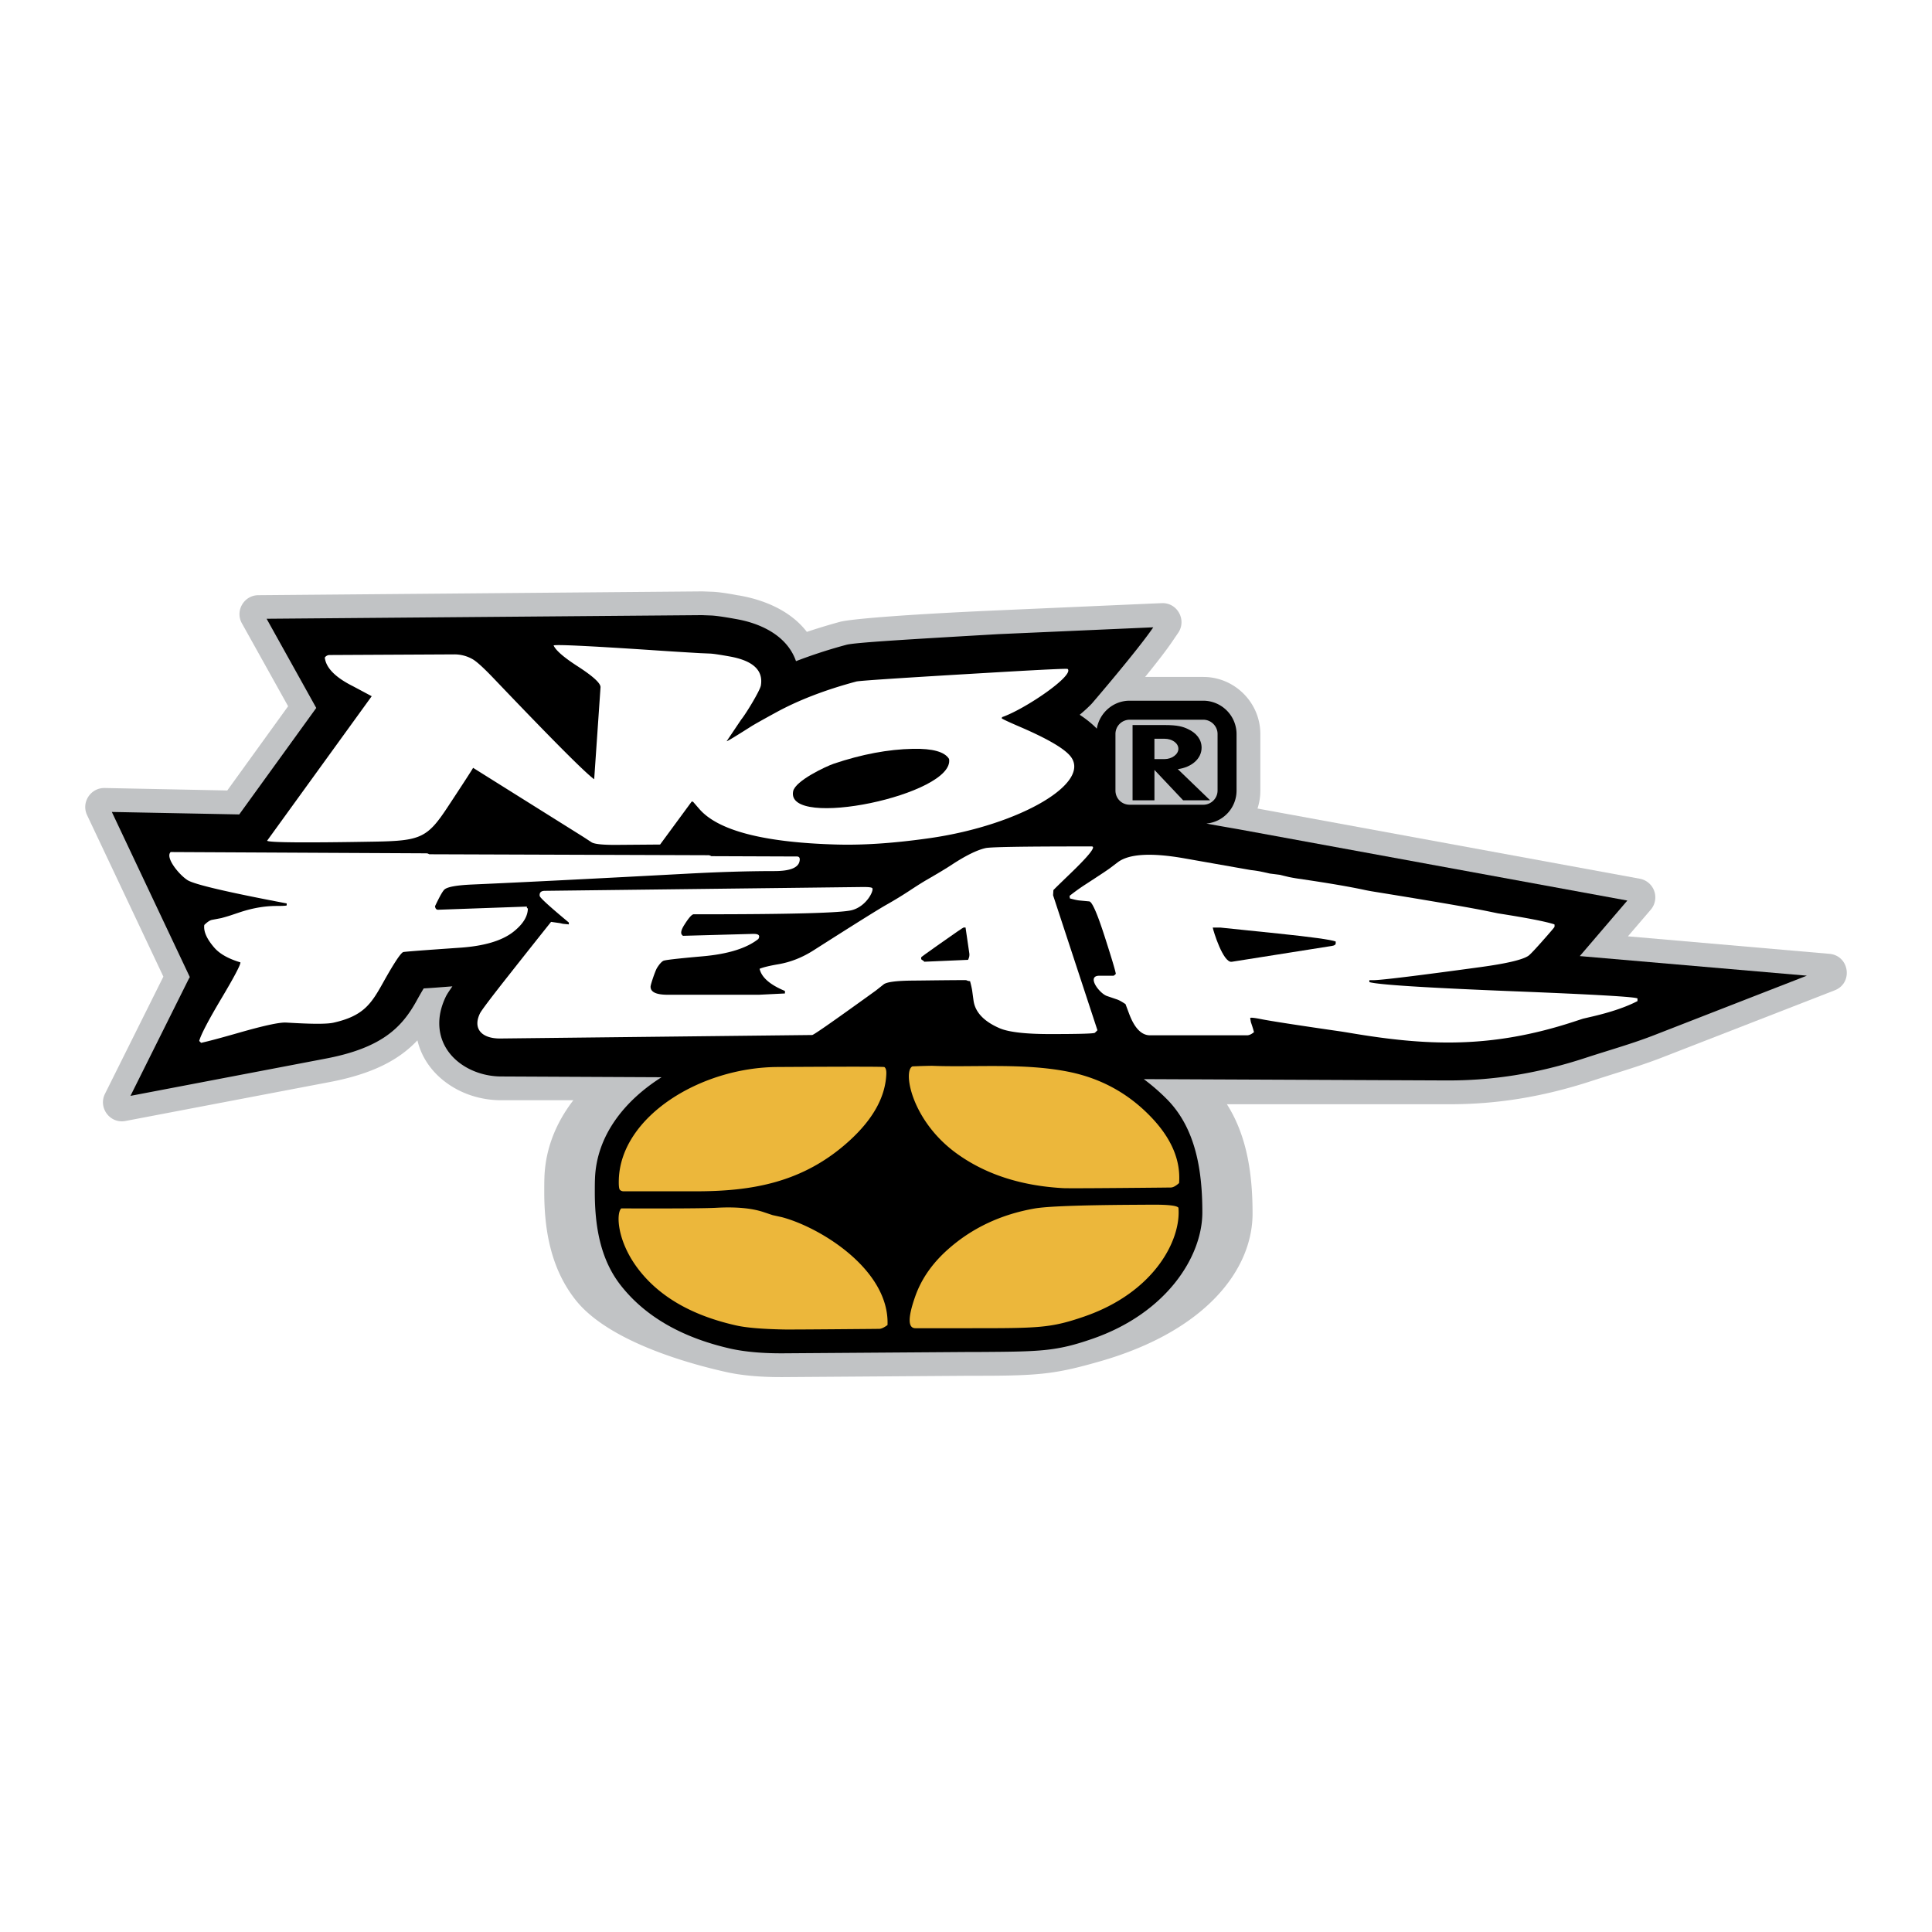
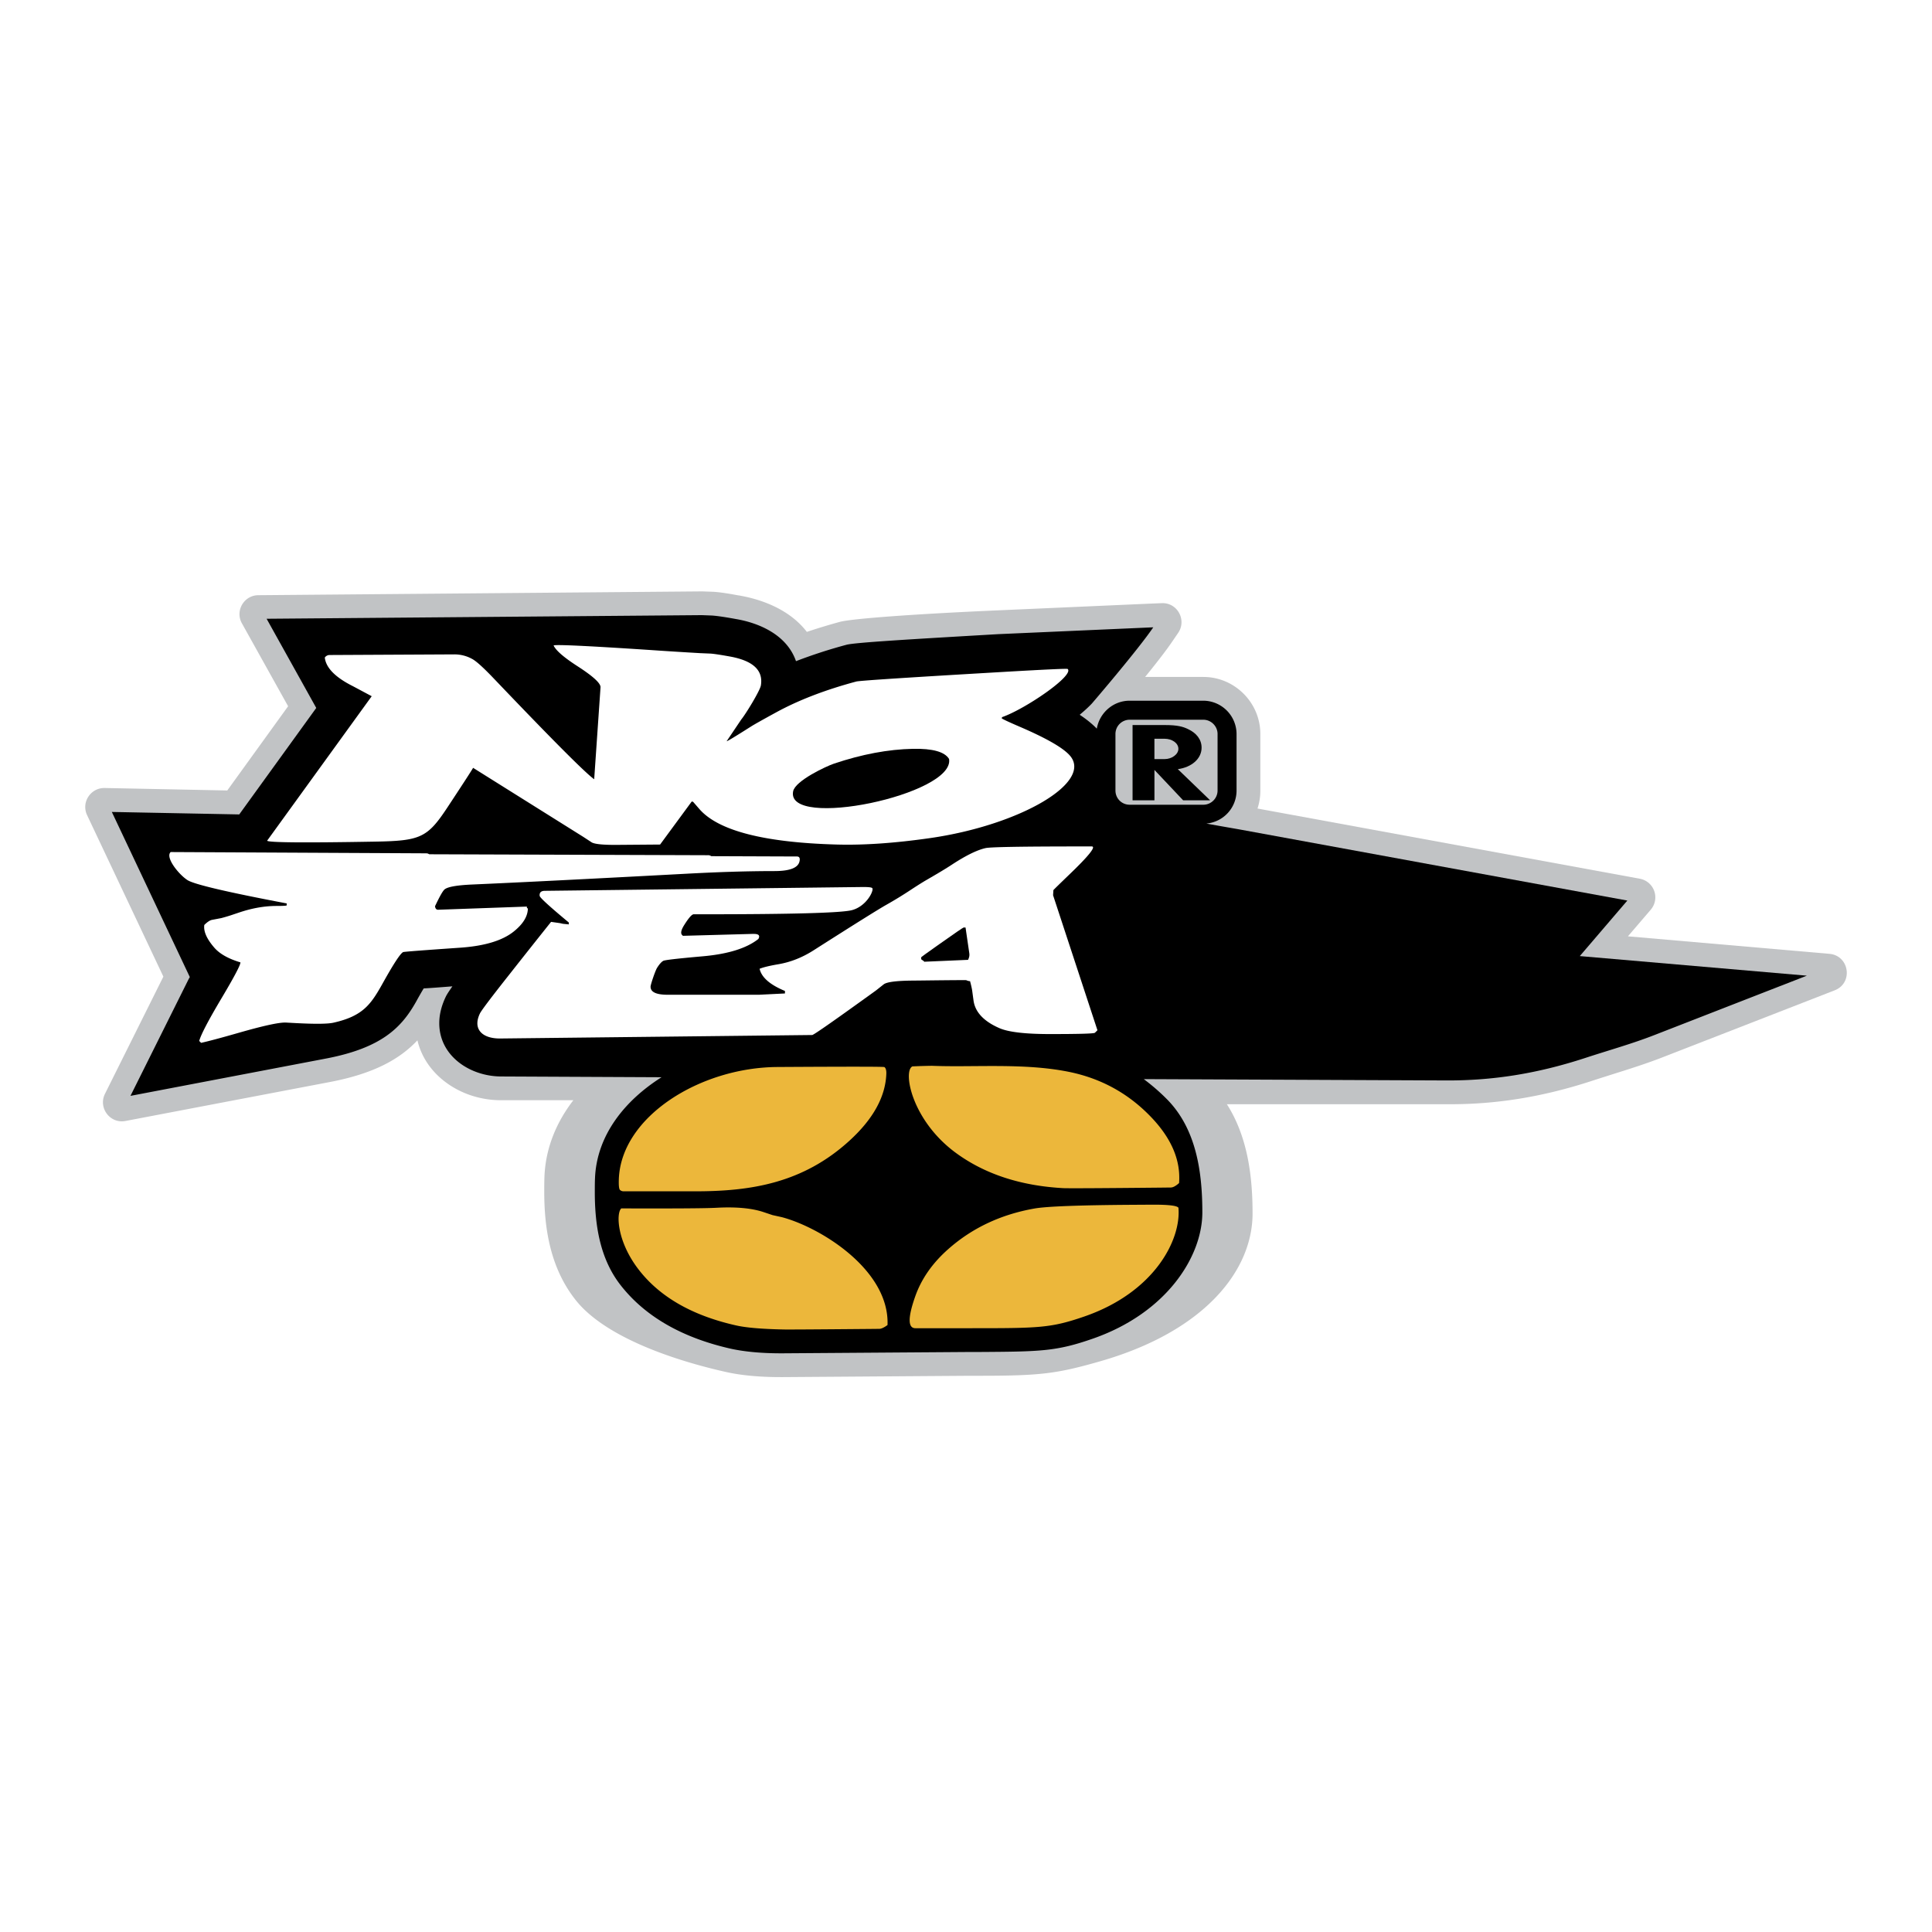
<svg xmlns="http://www.w3.org/2000/svg" width="2500" height="2500" viewBox="0 0 192.756 192.756">
  <g fill-rule="evenodd" clip-rule="evenodd">
    <path fill="#fff" d="M0 0h192.756v192.756H0V0z" />
    <path d="M125.461 80.667a5.708 5.708 0 0 0 .283-1.802V73.23c0-3.13-2.561-5.691-5.691-5.691h-5.805c1.082-1.328 2.145-2.693 2.77-3.624l.531-.778c.873-1.29-.094-3.035-1.65-2.959l-.949.038-15.48.683c-8.631.379-14.475.835-15.651 1.138a62.095 62.095 0 0 0-3.32 1.006c-1.878-2.447-4.933-3.301-6.602-3.604-.095-.019-.17-.038-.247-.038-.778-.151-1.783-.322-2.542-.36l-1.043-.038-44.28.38c-1.441 0-2.352 1.556-1.65 2.808l4.61 8.271-6.071 8.404-12.237-.247c-1.404-.019-2.353 1.442-1.746 2.713l7.608 16.106-5.824 11.688c-.702 1.402.512 3.016 2.049 2.713l20.414-3.891c4.363-.834 6.943-2.275 8.708-4.154.664 2.809 2.94 4.688 5.312 5.482a9.505 9.505 0 0 0 2.998.494h7.247c-1.65 2.145-2.77 4.705-2.884 7.645-.019.514-.019 1.006-.019 1.48 0 3.547.55 7.514 3.092 10.758 2.941 3.775 9.941 6.088 15.026 7.227 1.423.324 3.263.514 5.463.514h.247l18.649-.133h.949c6.107 0 7.721-.209 12.027-1.441 10.529-3.018 15.215-9.127 15.215-14.742 0-3.49-.418-7.551-2.561-10.908h22.254c4.553 0 9.162-.684 14.285-2.371.701-.229 1.422-.455 2.143-.684 1.576-.494 3.244-1.023 4.895-1.67l17.057-6.639c1.877-.723 1.479-3.473-.531-3.644l-20.092-1.745 2.277-2.656a1.89 1.89 0 0 0-1.1-3.092l-38.134-7.002z" fill="#c1c3c5" />
    <path d="M120.357 82.166c1.441.266 2.58.456 3.414.607l38.588 7.076-4.742 5.54 22.652 1.955-15.141 5.898c-2.275.893-4.609 1.537-6.924 2.297-4.971 1.631-9.373 2.258-13.736 2.258l-30.354-.133a20.595 20.595 0 0 1 2.391 2.086c2.826 2.922 3.453 7.115 3.453 11.213 0 4.4-3.566 10.055-10.984 12.615-3.605 1.252-5.18 1.271-11.25 1.309h-.949l-18.649.133h-.247c-2.067 0-3.737-.189-4.951-.455-4.705-1.062-8.48-3.111-11.004-6.336-2.049-2.617-2.58-5.938-2.58-9.297 0-.473 0-.928.02-1.383.171-4.289 2.978-7.76 6.64-10.074l-16.031-.076c-3.073-.02-6.147-2.031-6.147-5.312 0-.986.285-1.879.645-2.637.114-.246.36-.607.665-1.043-1.215.094-2.163.17-2.865.207a39.77 39.77 0 0 0-.759 1.328c-1.442 2.562-3.415 4.611-9.011 5.674l-19.484 3.719 5.824-11.688c.038-.057.076-.113.095-.17l-7.778-16.468 12.711.247 7.684-10.624-4.953-8.898 43.425-.361.987.038c.607.038 1.537.189 2.466.36 1.973.341 4.971 1.404 5.938 4.193a50.56 50.56 0 0 1 5.027-1.632c.835-.228 6.336-.55 15.138-1.062l15.482-.683c-1.537 2.258-6.014 7.475-6.129 7.607-.342.36-.758.74-1.213 1.119.664.437 1.252.911 1.707 1.385.266-1.556 1.611-2.789 3.281-2.789h7.342a3.336 3.336 0 0 1 3.32 3.32v5.635a3.304 3.304 0 0 1-3.014 3.302z" />
    <path d="M72.498 73.951l1.455-2.163c.468-.571 1.874-2.882 1.96-3.402.25-1.509-.782-2.471-3.101-2.888-1.008-.182-1.661-.278-1.96-.291l-.991-.042a439.72 439.72 0 0 1-4.953-.312c-6.373-.421-9.598-.571-9.674-.451.228.498 1.021 1.185 2.378 2.062 1.562 1.007 2.329 1.711 2.302 2.112l-.632 9.17c-.881-.626-4.229-3.986-10.042-10.08-.995-1.042-1.694-1.676-2.099-1.904a3.65 3.65 0 0 0-1.834-.474l-12.395.063a.582.582 0 0 0-.506.253c.114 1.03 1.059 1.987 2.831 2.871l1.849.987L26.65 83.879c.141.184 3.72.215 10.738.091 4.541-.08 5.24-.367 7.241-3.398 1.524-2.31 2.382-3.632 2.574-3.964l10.995 6.889.818.535c.301.198 1.265.285 2.89.259l3.952-.031 3.162-4.301.042.021.084.011.626.721c1.88 2.167 6.457 3.349 13.729 3.548 2.684.074 5.771-.14 9.263-.639 9.039-1.292 16.439-5.628 13.914-8.309-.723-.77-2.393-1.714-5.004-2.833-.932-.401-1.51-.668-1.73-.803l.031-.127c2.295-.794 7.24-4.167 6.545-4.806-.055-.05-2.293.055-6.717.312-9.25.54-14.04.852-14.368.94-3.092.829-5.761 1.855-8.002 3.08-1.362.744-2.194 1.212-2.496 1.404-1.587 1.008-2.401 1.5-2.439 1.472zM28.604 90.134v.19c0 .042-.338.063-1.013.063-1.186 0-2.421.215-3.705.645l-.896.3c-.199.066-.501.155-.908.266l-.929.177c-.21.04-.468.21-.77.509-.09.634.24 1.384.991 2.255.539.626 1.41 1.118 2.613 1.476.019.242-.607 1.432-1.878 3.568-1.322 2.223-2.066 3.646-2.232 4.273l.189.189c.771-.172 2.022-.506 3.749-1.002 2.493-.715 4.069-1.057 4.726-1.021l.948.051c1.943.104 3.201.09 3.778-.039 2.968-.664 3.753-1.848 4.923-3.943 1.077-1.932 1.753-2.965 2.032-3.101.071-.035 1.965-.181 5.683-.438 2.428-.167 4.21-.704 5.342-1.608.936-.748 1.408-1.516 1.418-2.305-.085-.025-.117-.088-.095-.19l-8.854.316c-.176.006-.28-.109-.316-.348.457-.965.771-1.522.947-1.674.303-.262 1.225-.427 2.767-.495 4.759-.209 11.892-.568 21.398-1.078 3.26-.176 6.18-.263 8.758-.263 1.508 0 2.34-.316 2.492-.949.081-.336-.003-.504-.253-.506l-8.537-.032-.126-.063a.652.652 0 0 0-.253-.032l-27.762-.095-.126-.063c-.041-.021-.125-.031-.253-.031l-25.422-.127c-.57.514.779 2.215 1.667 2.794.652.427 3.955 1.203 9.907 2.331z" fill="#fff" />
    <path d="M56.751 92.227c-.1-.01-.197-.021-.297-.03l-.297-.03-.291-.066-.886-.126a953.29 953.29 0 0 0-4.192 5.288c-1.792 2.266-2.759 3.549-2.903 3.846-.754 1.562.221 2.523 2.037 2.502l31.113-.348c.125-.002 1.72-1.105 4.787-3.311a418.26 418.26 0 0 0 1.577-1.135l.762-.604c.3-.238 1.25-.363 2.852-.379l.985-.01.983-.012c2.254-.025 3.396-.031 3.421-.02.159.072.286.104.379.094.113.42.183.736.214.951l.133.979c.16 1.162 1.023 2.082 2.59 2.764.9.391 2.578.588 5.031.588 2.85 0 4.342-.041 4.477-.123.025-.014.113-.102.266-.258l-4.426-13.469.031-.506c.002-.022.539-.548 1.611-1.581 1.932-1.854 2.67-2.782 2.215-2.782h-.965c-5.928 0-9.137.055-9.627.165-.859.193-1.993.752-3.402 1.679-.533.351-1.35.842-2.452 1.478-.406.234-.942.571-1.609 1.01a40.432 40.432 0 0 1-2.442 1.494c-.779.439-3.203 1.956-7.268 4.547-1.123.716-2.301 1.178-3.53 1.386-.841.143-1.455.291-1.842.447.191.857 1.035 1.596 2.529 2.213v.25l-2.593.129h-9.106c-1.155 0-1.725-.273-1.707-.822.006-.215.471-1.582.645-1.859.228-.363.435-.597.622-.702.151-.085 1.46-.235 3.93-.453 2.528-.223 4.379-.799 5.554-1.728.193-.337.046-.506-.442-.506h-.19l-6.893.19-.083-.083c-.167-.168-.098-.5.212-.993.449-.716.764-1.073.947-1.073h.988c8.836 0 13.769-.138 14.801-.413 1.481-.395 2.226-1.999 2.023-2.201-.077-.078-.408-.112-.991-.106l-31.682.38c-.375.005-.544.174-.506.506.021.177.99 1.062 2.909 2.656v.187h-.002z" fill="#fff" />
-     <path d="M136.621 97.793h.381c.773 0 4.35-.438 10.725-1.308 2.592-.354 4.18-.729 4.762-1.125.199-.136.859-.847 1.979-2.133.41-.471.617-.72.621-.747a.894.894 0 0 0 0-.253c-.826-.276-2.703-.643-5.633-1.101l-.945-.195c-1.779-.37-5.578-1.023-11.389-1.962a19.511 19.511 0 0 1-.947-.173c-1.527-.331-3.738-.708-6.633-1.129a16.703 16.703 0 0 1-.949-.167l-.934-.224-.957-.12-.941-.206a11.54 11.54 0 0 0-.949-.142c-.041-.004-2.25-.394-6.629-1.167-3.326-.588-5.547-.457-6.666.389l-.779.59c-.238.178-1.051.718-2.441 1.621a19.75 19.75 0 0 0-1.586 1.14l.033.253c.418.116.734.186.947.206l.98.092c.283.027.795 1.187 1.533 3.479.686 2.128 1.061 3.379 1.123 3.749-.113.125-.197.189-.252.189h-1.393c-1.322 0 .004 1.77.764 2.025l.988.336c.205.068.49.225.859.471l.367.979c.535 1.422 1.229 2.133 2.082 2.133h9.674c.205 0 .436-.104.695-.316-.068-.25-.135-.477-.203-.676l-.111-.336-.064-.379c-.014-.086.352-.055 1.098.094.939.188 3.57.596 7.893 1.221.189.027.518.08.984.158 7.58 1.279 14.008 1.596 22.322-1.129l.908-.297.932-.217c1.877-.439 3.379-.951 4.502-1.537v-.254c0-.158-4.154-.402-12.467-.732-8.648-.346-13.408-.648-14.283-.91v-.19h-.001z" fill="#fff" />
    <path d="M106.064 118.541c.471.025 3.711.008 9.719-.051l1.031-.012c.217-.002.492-.148.822-.443.176-2.281-.771-4.492-2.836-6.631-2.252-2.336-4.98-3.826-8.184-4.471-4.49-.902-9.463-.428-13.643-.598a60.3 60.3 0 0 0-1.939.059c-.969.434-.108 5.377 4.343 8.637 2.875 2.104 6.437 3.274 10.687 3.51zM91.331 132.516h5.438c6.897 0 8.057-.01 11.424-1.172 7-2.42 9.66-7.662 9.381-10.844-.133-.217-1.027-.32-2.682-.309l-1.949.012c-5.285.035-8.525.158-9.723.369-3.357.59-6.232 1.943-8.623 4.061-1.573 1.391-2.667 2.959-3.283 4.703-.748 2.121-.742 3.18.017 3.18zM78.177 132.643c.521.012 3.377-.008 8.567-.053l.975-.01c.209-.002.486-.129.829-.381.21-5.488-6.662-9.734-10.541-10.762l-.927-.205-.9-.301c-1.18-.393-2.741-.537-4.687-.432-1.081.061-4.249.08-9.506.064-.52.449-.468 3.303 1.796 6.186 2.111 2.688 5.335 4.52 9.67 5.492.994.224 2.568.357 4.724.402zM62.184 118.857h7.209c5.504 0 10.698-.801 15.35-5.043 2.363-2.154 3.592-4.373 3.685-6.656.015-.361-.048-.594-.19-.695-.066-.049-3.625-.051-10.674-.008-7.728.049-15.593 4.957-15.823 11.184-.023.645.017 1.008.125 1.09a.532.532 0 0 0 .318.128z" fill="#ecb73b" />
    <path d="M91.083 74.71c1.974-.039 3.175.298 3.605 1.012.616 3.562-16.329 7.095-15.557 3.225.211-1.059 3.323-2.506 4.063-2.755 2.794-.94 5.424-1.434 7.889-1.482zM120.996 92.543h.758c.023 0 1.951.199 5.785.597 3.342.347 5.25.612 5.725.794v.19c0 .128-.127.213-.379.252l-9.992 1.581c-.858.137-1.85-3.102-1.897-3.414z" />
    <path d="M111.289 78.865c0 .797.625 1.423 1.422 1.423h7.342c.777 0 1.424-.626 1.424-1.423V73.23c0-.777-.646-1.423-1.424-1.423h-7.342a1.42 1.42 0 0 0-1.422 1.423v5.635z" fill="#c1c3c5" />
    <path d="M112.996 79.851v-7.513h3.225c1.291 0 1.822.171 2.297.398.854.398 1.365 1.043 1.365 1.859 0 1.101-.986 1.954-2.371 2.144l3.225 3.111h-2.693l-2.865-3.035v3.035h-2.183v.001zM96.143 92.537h.189l.379 2.593c.029.196-.013.407-.126.633l-4.363.189-.097-.096-.114-.072-.105-.084v-.189c0-.023.558-.429 1.675-1.217 1.658-1.172 2.512-1.757 2.562-1.757z" />
    <path d="M115.178 75.734h1.025c.682 0 1.365-.455 1.365-1.024s-.627-1.005-1.385-1.005h-1.006v2.029h.001z" fill="#c1c3c5" />
  </g>
</svg>